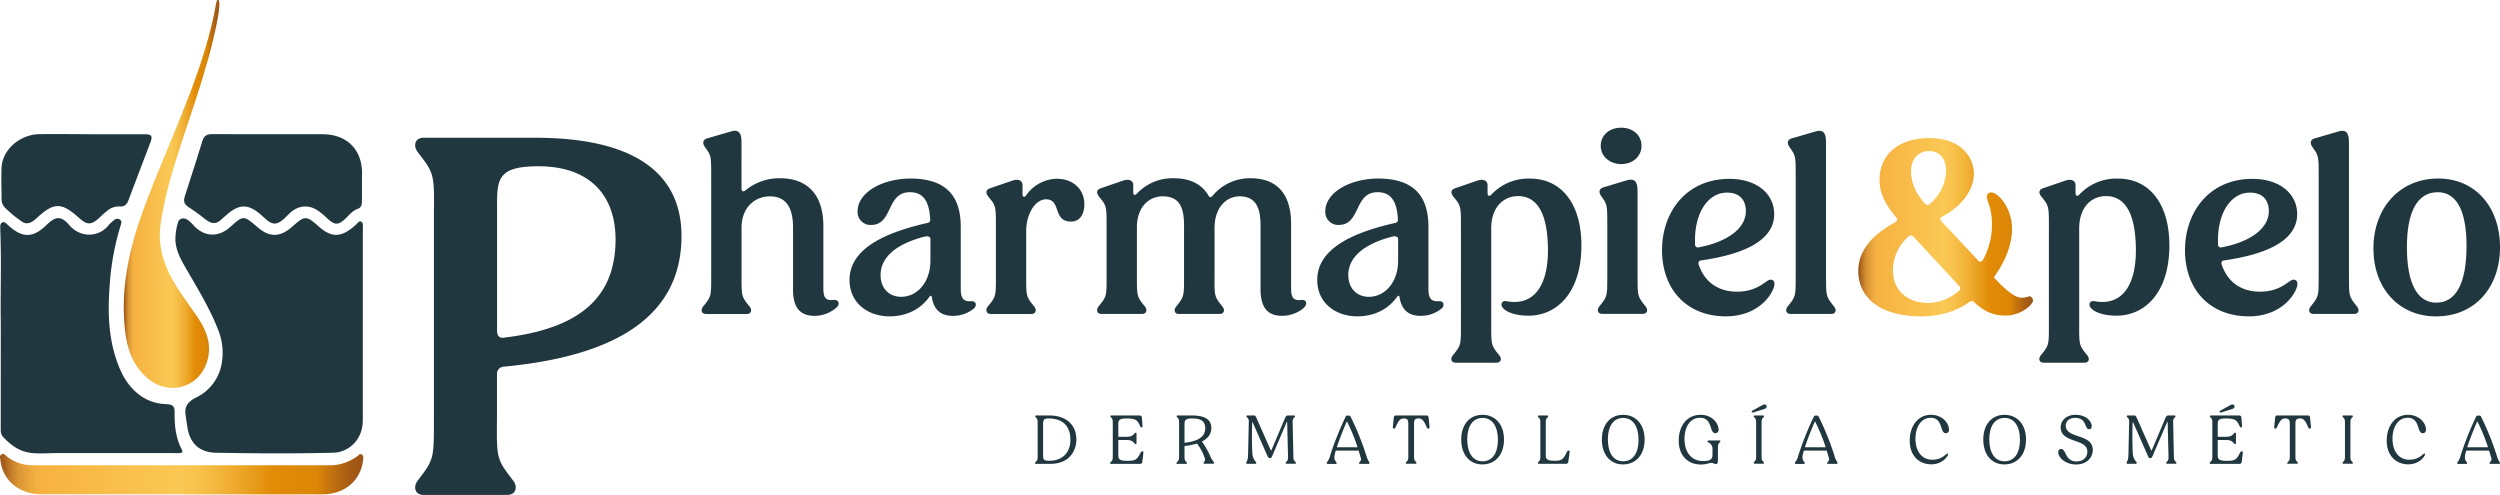
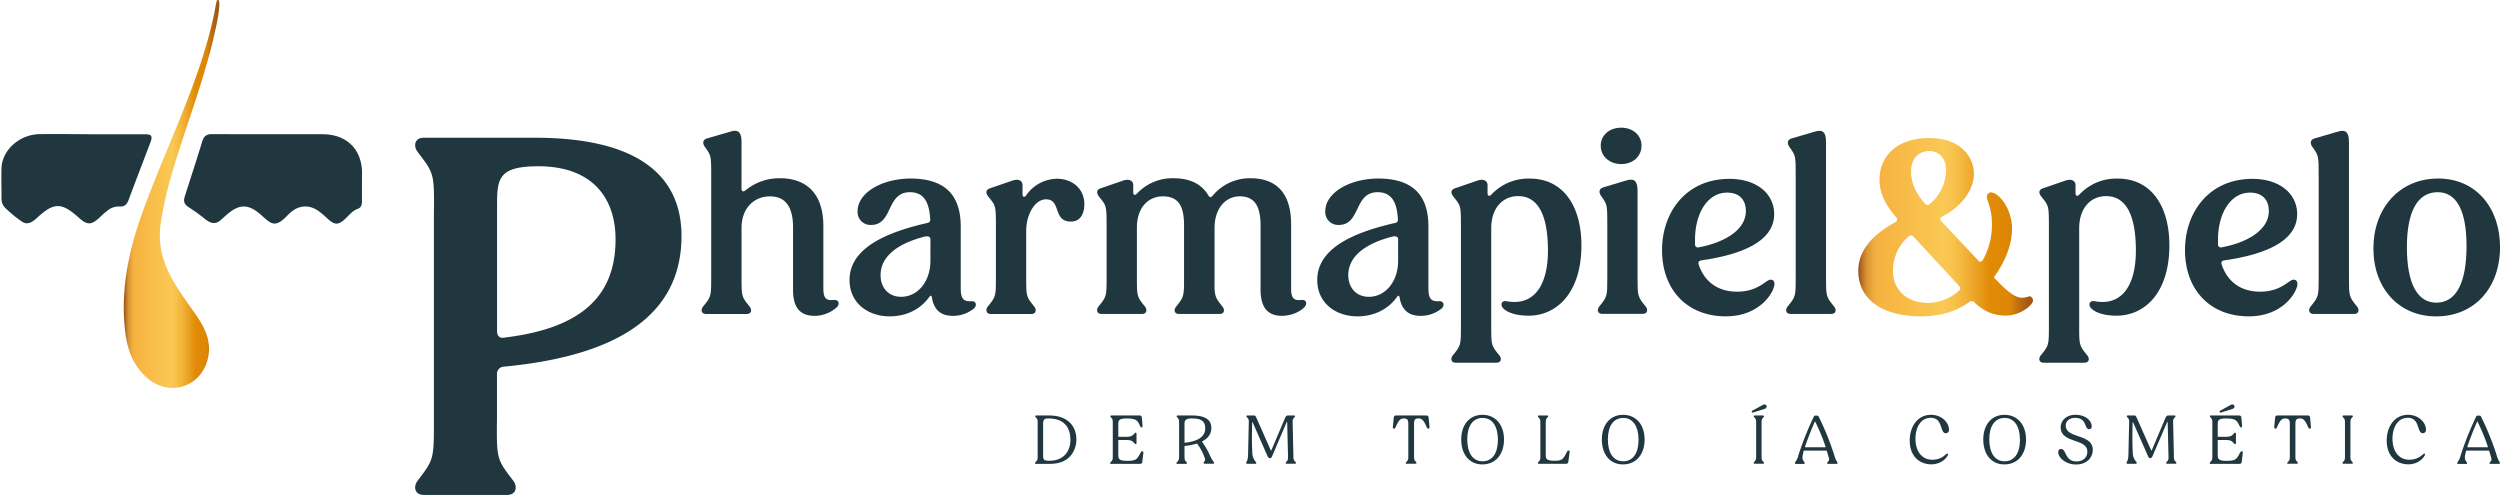
<svg xmlns="http://www.w3.org/2000/svg" xmlns:xlink="http://www.w3.org/1999/xlink" viewBox="0 0 1080 213.8">
  <defs>
    <style>.cls-1{fill:#20373f;}.cls-2{fill:url(#Degradado_sin_nombre_3);}.cls-3{fill:url(#Degradado_sin_nombre_3-2);}.cls-4{fill:url(#Degradado_sin_nombre_3-3);}</style>
    <linearGradient id="Degradado_sin_nombre_3" x1="53.47" y1="83.83" x2="94.78" y2="83.83" gradientUnits="userSpaceOnUse">
      <stop offset="0" stop-color="#9b5316" />
      <stop offset="0.01" stop-color="#a55e1b" />
      <stop offset="0.03" stop-color="#c37d29" />
      <stop offset="0.05" stop-color="#da9534" />
      <stop offset="0.08" stop-color="#eaa63c" />
      <stop offset="0.1" stop-color="#f4b141" />
      <stop offset="0.14" stop-color="#f7b442" />
      <stop offset="0.49" stop-color="#fac854" />
      <stop offset="0.54" stop-color="#f8c34d" />
      <stop offset="0.61" stop-color="#f2b43a" />
      <stop offset="0.7" stop-color="#e89b1b" />
      <stop offset="0.75" stop-color="#e28b06" />
      <stop offset="0.87" stop-color="#dc8607" />
      <stop offset="0.9" stop-color="#c8760c" />
      <stop offset="0.96" stop-color="#a75d13" />
      <stop offset="1" stop-color="#9b5316" />
    </linearGradient>
    <linearGradient id="Degradado_sin_nombre_3-2" x1="0" y1="204.77" x2="156.98" y2="204.77" xlink:href="#Degradado_sin_nombre_3" />
    <linearGradient id="Degradado_sin_nombre_3-3" x1="802.78" y1="98.18" x2="878.26" y2="98.18" xlink:href="#Degradado_sin_nombre_3" />
  </defs>
  <g id="Capa_2" data-name="Capa 2">
    <g id="Capa_1-2" data-name="Capa 1">
      <g id="logo-piel-y-pelo">
        <g id="logo-piel-y-pelo_2" data-name="logo-piel-y-pelo 2">
-           <path class="cls-1" d="M156.73,140.16c0,13.83,0,27.66,0,41.48,0,6.76-4.13,12.16-10.27,13.63a13.64,13.64,0,0,1-2.71.31c-16.87.42-33.74.31-50.6,0-6.76-.13-11-3.89-12.13-10.64q-.49-3-.89-6c-.42-3.18.86-5.31,4.44-7.13a20,20,0,0,0,11.23-14.95,26.58,26.58,0,0,0-1.65-14.61C90.5,133,85.33,124.57,80.36,116c-2.17-3.75-4.26-7.53-4.58-12a25.4,25.4,0,0,1,1.12-7.91c.43-1.78,2.54-2.27,4.26-1.06a18.28,18.28,0,0,1,2.66,2.55c4.53,4.78,10.52,5,15.44.64,5.92-5.29,5.92-5.29,12-.07,5.15,4.43,9.65,4.41,14.82-.08l.37-.33c5.18-4.63,5.94-4.63,11.12,0,5.46,4.87,9.5,4.94,15.12.27.38-.32.74-.66,1.12-1,.68-.54,1.23-1.72,2.19-1.28s.75,1.68.75,2.65v41.72Z" />
-           <path class="cls-1" d="M.34,138.94c-.22-11.11.34-25.26-.21-39.4a3.84,3.84,0,0,1,0-.48c0-1-.22-2.44.77-2.93,1.23-.61,2.07.7,2.89,1.43,6,5.36,10.59,5.25,16.37-.43,3.81-3.75,6.3-4,9.78.13,4.62,5.43,12.59,5.52,17,0a14.67,14.67,0,0,1,2.35-2.16,2,2,0,0,1,2.52-.24c.82.57.67,1.36.42,2.19a111.85,111.85,0,0,0-4.44,21.45c-1.33,13.66-1.62,27.28,3.77,40.34,2.12,5.12,5.23,9.61,10.06,12.72a19.88,19.88,0,0,0,9.87,3c3.27.18,4,.8,3.94,3.94-.06,5.42.53,10.72,3.07,15.63.55,1.08.23,1.55-.85,1.6-1.23.07-2.48,0-3.72,0q-24.66,0-49.34,0c-3.73,0-7.46.38-11.19-.07-5.11-.62-8.86-3.46-12.14-7-1-1.09-.95-2.55-.95-3.94C.34,170.41.34,156.19.34,138.94Z" />
          <path class="cls-1" d="M156.36,79.9q0,3.54,0,7.08c0,1.39-.33,2.72-1.75,3.22-2.17.75-3.5,2.4-5,3.88-3.44,3.34-4.87,3.35-8.36.15a36.78,36.78,0,0,0-3.78-3.16c-4-2.77-8.41-2.44-12.08.83-1,.93-2,2-3,2.88-2.85,2.41-4.63,2.38-7.43,0-1.24-1.07-2.42-2.23-3.74-3.21-4.19-3.13-7.57-3.16-11.8,0-1.52,1.12-2.86,2.47-4.31,3.69-2.37,2-4.59.94-6.7-.77a77.8,77.8,0,0,0-6.95-5C79.25,88,79.21,86.64,80,84.32c2.48-7.75,5-15.48,7.38-23.26.68-2.27,1.87-3.13,4.26-3.12,15.88.07,31.75,0,47.63.05,10.52,0,17.08,6.49,17.14,16.79C156.37,76.49,156.36,78.19,156.36,79.9Z" />
          <path class="cls-2" d="M94.67.59a12.64,12.64,0,0,1-.11,3.68c0,.14,0,.28,0,.41a89,89,0,0,1-1.71,9c-.66,3-1.35,6-2.16,9S89,28.56,88.16,31.5s-1.77,5.87-2.71,8.79S83.57,46.12,82.6,49s-1.93,5.82-2.9,8.73l-1.41,4.28c-3.73,11.37-7.15,22.81-8.88,34.67-1.19,8.14.61,15.65,4.42,22.82,3.37,6.37,7.81,12.07,11.81,18,3.83,5.73,5.93,11.78,3.81,18.68-3.53,11.45-16.73,15.11-25.83,7.12C57.52,158,55,151,54.08,143.29c-2.2-18.62,1.79-36.35,8.25-53.71C69,71.6,77,54.08,83.62,36.07c1-2.84,2.06-5.69,3-8.56s1.85-5.77,2.68-8.69S90.9,13,91.59,10c.35-1.51.68-3,1-4.55s.54-3,.9-4.5c.07-.29.15-.88.53-1S94.56.18,94.67.59Z" />
          <path class="cls-1" d="M39.73,58c7.57,0,15.13,0,22.7,0C65.5,58,66,58.7,65,61.48c-3.15,8.29-6.35,16.58-9.45,24.89-.71,1.91-1.66,3-4,2.83a7.55,7.55,0,0,0-5.26,1.9C45.12,92,44,93,43,94c-3.58,3.29-5.33,3.32-8.92.08-7.57-6.8-10.84-6.75-18.35.27C14,95.9,12,97.23,9.75,95.92a50.13,50.13,0,0,1-6.3-5c-1.7-1.41-2.78-2.73-2.79-5,0-4.47-.16-8.95,0-13.42C1,64.59,8.67,58,17.29,57.94,24.77,57.9,32.25,57.93,39.73,58Z" />
-           <path class="cls-3" d="M78.48,213.48q-30.42,0-60.84,0c-9.37,0-16.46-6-17.43-14.52-.11-.92-.61-2.08.47-2.7s1.75.52,2.48,1.08A17.89,17.89,0,0,0,14.54,201q21.81,0,43.64,0,42,0,84,0a19.84,19.84,0,0,0,12.26-4c.58-.43,1-1.19,1.91-.6.72.49.62,1.2.54,2-.88,9.06-7.8,15.12-17.59,15.15-20.28.05-40.56,0-60.85,0Z" />
          <path class="cls-1" d="M180.53,207.52c6.92-9.09,6.92-9.09,6.92-26.62V92.39c.21-17.53,0-17.53-6.92-26.61-2.1-2.6-1.47-6.28,2.52-6.28h48c47.84,0,63.36,18.83,63.36,42.42,0,33.54-26.43,51.72-76.79,56.48a3.09,3.09,0,0,0-2.93,3.24V180.9c-.21,17.53,0,17.53,6.92,26.62,2.1,2.6,1.47,6.28-2.52,6.28H183.05C179.06,213.8,178.43,210.12,180.53,207.52Zm37.34-61.68c32.52-3.89,48.05-17.3,48.05-42.41,0-18.18-10.28-31.6-33.36-31.6-17,0-17.83,5.2-17.83,16.45V143C214.73,145,215.78,146.28,217.87,145.84Z" />
          <path class="cls-1" d="M303.65,132.54c3.59-4.43,3.59-4.43,3.59-13V76.48c0-9.18,0-9.18-2.64-12.88-1.06-1.37-1.27-3.16.84-3.8l10.14-2.95c3.17-1,4.75.1,4.75,4.43V81.45c0,1.26.74,1.58,1.79.73A22.9,22.9,0,0,1,337,77c10.77,0,18.69,6,18.69,20.69v26.82c0,4.65,1.37,5.38,4.54,5.07,2.11-.21,2.64,1.69,1.37,3.06a14.29,14.29,0,0,1-9.71,3.8c-5.6,0-9.29-2.85-9.29-11.09v-27c0-8.13-2.64-13.52-10-13.52-6.44,0-12.15,4.65-12.25,13.41v21.33c0,8.55,0,8.55,3.59,13,.95,1.27.74,3.07-1.37,3.07H305C302.91,135.61,302.7,133.81,303.65,132.54Z" />
          <path class="cls-1" d="M367,120.93c0-14.15,16.89-20.8,33.57-24.6a1.4,1.4,0,0,0,1.27-1.69c-.42-7.7-3-11.61-8.76-11.61-10.35,0-7.18,14.15-16.79,14.15a5.57,5.57,0,0,1-5.81-5.92c0-7.91,10.24-14,22.7-14.14,14.25,0,21.86,6.33,21.86,20.8v26.6c0,4.65,1.26,5.81,4.64,5.6,2-.11,2.43,1.79,1.16,3.06a14.25,14.25,0,0,1-9.18,3.27c-4.86,0-8.13-2.22-9.08-7.92-.21-1-.53-1-1.16-.21-4.12,5.7-10.35,8.34-17.11,8.34C375.12,136.66,367,131.07,367,120.93Zm22.28,7.29c7,0,12.66-6.34,12.66-15.63V103.3c0-1.06-1.05-1.48-2.85-1-12.35,3.27-18.68,9.08-18.68,16.57C380.4,124.2,383.78,128.22,389.27,128.22Z" />
          <path class="cls-1" d="M426.64,132.54c3.59-4.43,3.59-4.43,3.59-13V97.49c0-8.65-.11-8.65-3.28-12.56-1.05-1.37-1.37-2.85.74-3.59L437.41,78c2.53-.84,4.32,0,4.32,2v3.8c0,1.37.85,1.69,1.69.42a16.46,16.46,0,0,1,13.31-7c6.86.11,11.71,4.54,11.71,11,0,3.7-1.47,7.5-5.8,7.5-7.92,0-4.12-9.61-10.77-9.61-4.65,0-8.55,6.34-8.55,13.62v19.85c0,8.55,0,8.55,3.59,13,.95,1.27.63,3.07-1.38,3.07H428C426,135.61,425.69,133.81,426.64,132.54Z" />
          <path class="cls-1" d="M474.46,132.54c3.59-4.43,3.59-4.43,3.59-13V97.49c0-8.65-.11-8.65-3.28-12.56-1-1.37-1.37-2.85.74-3.59L485.23,78c2.53-.84,4.33,0,4.33,2V83c0,1.37.73,1.58,1.68.53A21.08,21.08,0,0,1,507,77c6.66,0,11.93,2.22,15,7.39.52.95,1.16,1.06,1.9.11A20.87,20.87,0,0,1,540.23,77c10.45,0,17.53,5.7,17.53,19.85v27.66c0,4.65,1.37,5.38,4.54,5.07,2.11-.21,2.53,1.69,1.26,3.06-1.58,1.79-5.49,3.8-9.71,3.8-5.6,0-9.19-2.85-9.29-11.09V97.49c0-7.6-2-12.67-9-12.67-5.7,0-10.76,4.65-10.87,13.41v21.33c-.1,8.55,0,8.55,3.49,13,1,1.27.73,3.07-1.27,3.07H509.3c-2,0-2.33-1.8-1.27-3.07,3.48-4.43,3.48-4.43,3.48-13V97.49c0-7.6-1.79-12.67-9.18-12.67-6,0-11.19,4.54-11.19,13.52v21.22c0,8.55,0,8.55,3.59,13,.95,1.27.63,3.07-1.37,3.07H475.83C473.82,135.61,473.51,133.81,474.46,132.54Z" />
          <path class="cls-1" d="M569.05,120.93c0-14.15,16.89-20.8,33.57-24.6a1.4,1.4,0,0,0,1.27-1.69c-.42-7.7-3-11.61-8.76-11.61-10.35,0-7.18,14.15-16.79,14.15a5.57,5.57,0,0,1-5.81-5.92c0-7.91,10.24-14,22.7-14.14,14.25,0,21.85,6.33,21.85,20.8v26.6c0,4.65,1.27,5.81,4.65,5.6,2-.11,2.43,1.79,1.16,3.06a14.25,14.25,0,0,1-9.18,3.27c-4.86,0-8.13-2.22-9.08-7.92-.21-1-.53-1-1.16-.21-4.12,5.7-10.35,8.34-17.11,8.34C577.18,136.66,569.05,131.07,569.05,120.93Zm22.28,7.29c7,0,12.66-6.34,12.66-15.63V103.3c0-1.06-1-1.48-2.85-1-12.35,3.27-18.68,9.08-18.68,16.57C582.46,124.2,585.83,128.22,591.33,128.22Z" />
          <path class="cls-1" d="M649.28,133.07c-1.16-1.27-.74-3.38,1.59-2.95,11.93,2.21,17.84-7,17.84-21.86s-4-23.54-12.88-23.54c-6.23,0-11.62,4.64-11.62,14v41.91c0,8.55,0,8.55,3.59,13,1,1.27.74,3.06-1.37,3.06H628.91c-2.11,0-2.33-1.79-1.38-3.06,3.59-4.44,3.59-4.44,3.59-13V97.49c0-8.65-.1-8.65-3.27-12.56-1.05-1.37-1.37-2.85.74-3.59L638.3,78c2.43-.84,4.33,0,4.33,2v3.38c0,1.37.85,1.58,1.69.63a21.9,21.9,0,0,1,16.58-6.86c14.14,0,22.27,11.51,22.27,28.82,0,20.9-11,30.51-23,30.4C654.67,136.34,650.87,134.87,649.28,133.07Z" />
          <path class="cls-1" d="M690.77,132.54c3.59-4.43,3.59-4.43,3.59-13V97.49c0-9.08,0-9.08-2.64-12.77-1.06-1.48-1.16-3.17.95-3.8l10-3c3.17-.95,4.75.11,4.75,4.44v37.16c0,8.55,0,8.55,3.59,13,1,1.27.74,3.07-1.37,3.07H692.14C690.14,135.61,689.82,133.81,690.77,132.54Zm9.61-77.38c5.06,0,8.76,3.27,8.76,7.81s-3.7,7.92-8.76,7.92-8.87-3.38-8.87-7.92S695.2,55.16,700.38,55.16Z" />
          <path class="cls-1" d="M718,108c0-16,10.13-30.73,29.13-30.73,11.93,0,19.32,6.55,19.32,15.21,0,12.24-15,17.63-31.46,20-1,.11-1.48.74-1.16,1.8,2.64,7.81,8.66,11.72,16.58,11.72,9.29,0,12.45-5.18,14.46-5.18,1,0,1.69.53,1.69,1.9,0,3.07-5.91,13.94-21,13.94C729,136.66,718,125.36,718,108Zm14.25-2.43a1.26,1.26,0,0,0,1.69,1.26c10.77-2,20.27-7.39,20.27-15.62,0-4.75-2.64-8-8.13-8-8.34,0-13.83,8.87-13.83,20.38Z" />
          <path class="cls-1" d="M772.16,132.54c3.59-4.43,3.59-4.43,3.59-13V76.48c0-9.18,0-9.18-2.64-12.88-1.05-1.37-1.27-3.16.85-3.8l10.13-2.95c3.17-1,4.75.1,4.75,4.43v58.28c0,8.55,0,8.55,3.59,13,1,1.27.74,3.07-1.37,3.07H773.53C771.42,135.61,771.21,133.81,772.16,132.54Z" />
          <path class="cls-4" d="M852.92,130.64a1.41,1.41,0,0,0-2.11-.21c-5.59,4-12.35,6.23-20.9,6.23-17.42,0-27.13-7.81-27.13-19.64,0-9.81,7.6-16.47,15.94-21a1.27,1.27,0,0,0,.42-2.12c-4.22-5-7.18-9.92-7.18-16.25,0-10.14,7.39-18,21.54-18S852.71,68.46,852.71,75c0,8.23-6.86,15.09-13.72,18.58-1,.52-1.06,1.16-.32,2l15.84,16.89c.74.85,1.48.74,2.11-.21a30.87,30.87,0,0,0,3.9-15.41c0-7.18-2.21-9.92-2.21-11.82a1.81,1.81,0,0,1,1.79-1.91c3.17,0,9.08,6.76,9.08,15.63,0,5.38-1.69,12.14-7.07,19.95a9.76,9.76,0,0,0-.74,1.16c7.6,8.24,10.45,8.77,12.25,8.77a11.37,11.37,0,0,0,3.06-.64c1.05,0,1.58,1.27,1.58,1.8,0,2-5.59,6.54-11.61,6.54C861.26,136.34,857.25,134.66,852.92,130.64Zm-19.95.21a20.21,20.21,0,0,0,13.3-5.27,1.24,1.24,0,0,0,.11-2l-19.74-21.33a1.42,1.42,0,0,0-2.12-.1,19.43,19.43,0,0,0-6.75,15C817.77,124.73,823.26,130.85,833,130.85Zm-1.48-43a1.43,1.43,0,0,0,2.11.31,19.08,19.08,0,0,0,7.08-14.67c0-4.65-2.54-8.24-7.29-8.24s-7.81,3.7-7.81,8.55C825.58,79.55,827.9,83.66,831.49,87.89Z" />
          <path class="cls-1" d="M903.28,133.07c-1.16-1.27-.74-3.38,1.58-2.95,11.93,2.21,17.84-7,17.84-21.86s-4-23.54-12.88-23.54c-6.23,0-11.61,4.64-11.61,14v41.91c0,8.55,0,8.55,3.59,13,1,1.27.74,3.06-1.37,3.06H882.9c-2.11,0-2.32-1.79-1.37-3.06,3.59-4.44,3.59-4.44,3.59-13V97.49c0-8.65-.11-8.65-3.27-12.56-1.06-1.37-1.38-2.85.74-3.59L892.3,78c2.43-.84,4.33,0,4.33,2v3.38c0,1.37.84,1.58,1.69.63a21.87,21.87,0,0,1,16.57-6.86c14.15,0,22.28,11.51,22.28,28.82,0,20.9-11,30.51-23,30.4C908.66,136.34,904.86,134.87,903.28,133.07Z" />
          <path class="cls-1" d="M943.92,108c0-16,10.14-30.73,29.14-30.73,11.93,0,19.32,6.55,19.32,15.21,0,12.24-15,17.63-31.46,20-1.06.11-1.48.74-1.16,1.8,2.64,7.81,8.65,11.72,16.57,11.72,9.29,0,12.46-5.18,14.46-5.18,1,0,1.69.53,1.69,1.9,0,3.07-5.91,13.94-21,13.94C954.9,136.66,943.92,125.36,943.92,108Zm14.25-2.43a1.26,1.26,0,0,0,1.69,1.26c10.77-2,20.27-7.39,20.27-15.62,0-4.75-2.64-8-8.13-8-8.34,0-13.83,8.87-13.83,20.38Z" />
          <path class="cls-1" d="M998.08,132.54c3.59-4.43,3.59-4.43,3.59-13V76.48c0-9.18,0-9.18-2.64-12.88-1.06-1.37-1.27-3.16.84-3.8L1010,56.85c3.16-1,4.75.1,4.75,4.43v58.28c0,8.55,0,8.55,3.59,13,.95,1.27.74,3.07-1.38,3.07H999.45C997.34,135.61,997.13,133.81,998.08,132.54Z" />
          <path class="cls-1" d="M1025.31,107.31c0-17.1,11-30.19,28-30.19,16.47,0,26.71,12.88,26.71,29.56,0,17.52-10.87,30-27.66,30C1036.29,136.66,1025.31,124.52,1025.31,107.31Zm27.14,23.44c8.65,0,13.09-8.55,13.09-24.49,0-15.31-4.33-23.23-12.46-23.23-8.76,0-13.3,8.45-13.3,23.75C1039.78,122.3,1044.21,130.75,1052.45,130.75Z" />
          <path class="cls-1" d="M447.34,199.69c.93-1.05.93-1.05.93-3.12V183.26c0-2.08,0-2.08-.93-3.13a.37.37,0,0,1,.32-.64h5.76C460,179.49,465,183,465,190c0,3-1.7,10.38-11.32,10.38h-6A.38.38,0,0,1,447.34,199.69Zm6-.64c5.56,0,9.07-3.45,9.07-9.06s-3-9.22-9.42-9.22c-2.16,0-2.37.59-2.37,2.93v11.81C450.61,198.44,450.53,199.05,453.33,199.05Z" />
          <path class="cls-1" d="M479.79,199.69c.93-1.05.93-1.05.93-3.12V183.26c0-2.08,0-2.08-.93-3.13a.37.37,0,0,1,.32-.64h12.22a.89.89,0,0,1,.94.85l.29,3.3c.06.76-.11,1-.47,1s-.61-.67-1-1.52c-.9-1.66-1.69-2.34-5.47-2.34-3.07,0-3.51.76-3.51,2.46v5.29a.17.17,0,0,0,.18.18h2.89c2.29,0,2.9-.24,4.07-1.61a.4.4,0,0,1,.73.29v4c0,.53-.47.58-.73.29-1.17-1.37-1.78-1.61-4.07-1.61h-2.89a.16.16,0,0,0-.18.18v6.37c0,1.7.44,2.46,3.92,2.46s4.18-.64,5.35-2.84c.44-.81.65-1.28,1.12-1.28s.49.23.4,1l-.43,3.57a.89.89,0,0,1-.94.85H480.11A.38.38,0,0,1,479.79,199.69Z" />
          <path class="cls-1" d="M508.44,199.69c.93-1.05.93-1.05.93-3.12V183.26c0-2.08,0-2.08-.93-3.13a.37.37,0,0,1,.32-.64H515c5.53,0,8.3,1.78,8.3,5.38,0,2.54-1.37,4.47-3.91,5.79-.12.06-.15.14-.06.23a33.53,33.53,0,0,1,3.36,5.85,11.92,11.92,0,0,0,1.7,2.9.41.41,0,0,1-.33.7H520.4a.41.41,0,0,1-.32-.7c.67-.94.73-.94-.06-2.93a21.57,21.57,0,0,0-2.84-5,.18.18,0,0,0-.23-.06,26.6,26.6,0,0,1-5.06,1,.17.17,0,0,0-.18.17v3.81c0,2.07,0,2.07.94,3.12a.38.38,0,0,1-.32.65h-3.57A.38.38,0,0,1,508.44,199.69Zm3.45-8.42c5-.58,8.77-2.25,8.77-6.23,0-3.51-2.4-4.27-5.73-4.27-2.81,0-3.22.85-3.22,2.37v8C511.71,191.21,511.77,191.27,511.89,191.27Z" />
          <path class="cls-1" d="M538.43,199.67c.47-.82.73-1.47.76-4.13l.27-12.28c.08-2.08.06-2.08-.88-3.13a.37.37,0,0,1,.32-.64h2.66c.76,0,.79.08,1.43,1.52l6,13.54c.06.11.18.14.23,0l5.88-13.86c.38-.91.73-1.2,1.23-1.2H559a.37.37,0,0,1,.32.64c-.93,1.05-.93,1.05-.88,3.13l.3,13.31c0,2.07.06,2.07,1,3.12a.38.38,0,0,1-.32.65h-3.57a.38.38,0,0,1-.32-.65c.94-1.05.94-1.05.88-3.12l-.35-14.19c0-.17-.15-.23-.21-.06L549.6,197c-.26.64-.58.93-1,.93s-.76-.29-1.05-.93l-6.41-14.57c-.06-.17-.2-.12-.2.06-.12,4.33-.18,8.63.06,12.93a6,6,0,0,0,1.58,4.18c.26.29.23.76-.35.76h-3.43C538.35,200.34,538.26,200,538.43,199.67Z" />
-           <path class="cls-1" d="M573.25,199.69a6.94,6.94,0,0,0,1.4-3A135.62,135.62,0,0,1,581.32,180a.71.71,0,0,1,.67-.47h.79a.72.72,0,0,1,.68.47,117.71,117.71,0,0,1,6.75,16.69,9.93,9.93,0,0,0,1.32,3c.14.26.11.7-.27.7h-3.71a.38.38,0,0,1-.32-.65c.93-1.05.91-1.05.32-3l-.58-1.93a.19.19,0,0,0-.21-.14H577.2a.19.19,0,0,0-.21.14l-.2.76c-.47,2.08-.56,2.84.5,4.1.26.29.23.76-.35.76h-3.43C573.13,200.34,573.07,199.93,573.25,199.69Zm4.42-6.46h8.59a.15.15,0,0,0,.15-.2A81.84,81.84,0,0,0,582,182.24c-.08-.15-.2-.15-.26,0-1.55,3.62-3,7.22-4.18,10.79A.15.15,0,0,0,577.67,193.23Z" />
          <path class="cls-1" d="M607.46,199.69c.93-1.05.93-1.05.93-3.12V183.05c0-1.69-.47-2.28-2-2.28-1.32,0-2.14.79-3.16,3.07-.38.85-.56,1.32-1,1.32s-.58-.23-.49-1l.38-3.83a.89.89,0,0,1,.93-.85h13.16a.89.89,0,0,1,.94.85l.38,3.88c.09.76-.15,1-.5,1s-.64-.47-1-1.35c-1-2.25-1.85-3.1-3.16-3.1-1.58,0-2,.59-2,2.28v13.52c0,2.07,0,2.07.94,3.12a.38.38,0,0,1-.32.65h-3.57A.38.38,0,0,1,607.46,199.69Z" />
          <path class="cls-1" d="M631.25,189.87c0-6.32,3.51-10.67,9.18-10.67s9.3,4.35,9.3,10.67-3.56,10.76-9.38,10.76C634.73,200.63,631.25,196.24,631.25,189.87Zm9.21,9.41c4.22,0,6.64-3.5,6.64-9.29s-2.42-9.45-6.61-9.45-6.64,3.48-6.64,9.24C633.85,195.69,636.28,199.28,640.46,199.28Z" />
          <path class="cls-1" d="M664.49,199.69c.94-1.05.94-1.05.94-3.12V183.26c0-2.08,0-2.08-.94-3.13a.38.38,0,0,1,.32-.64h3.57a.37.37,0,0,1,.32.64c-.93,1.05-.93,1.05-.93,3.13v13.33c0,1.7.44,2.46,3.92,2.46,2.89,0,3.59-.64,4.82-3.07.44-.88.64-1.34,1.11-1.34s.53.23.41,1l-.52,3.86a.89.89,0,0,1-.94.85H664.81A.38.38,0,0,1,664.49,199.69Z" />
          <path class="cls-1" d="M692,189.87c0-6.32,3.51-10.67,9.18-10.67s9.3,4.35,9.3,10.67-3.56,10.76-9.38,10.76C695.48,200.63,692,196.24,692,189.87Zm9.21,9.41c4.21,0,6.64-3.5,6.64-9.29s-2.43-9.45-6.61-9.45-6.64,3.48-6.64,9.24C694.6,195.69,697,199.28,701.21,199.28Z" />
-           <path class="cls-1" d="M725.21,190.37c0-5.91,3.1-11.17,9.59-11.17,4.45,0,7.61,3.3,7.61,6.46a1.37,1.37,0,0,1-1.35,1.49c-2.75,0-1.08-6.67-6.67-6.67-4.5,0-6.69,4.36-6.69,9.12,0,5.59,2.83,9.57,8.1,9.57,3.51,0,4-1.11,4-2.93v-1.93a3.07,3.07,0,0,0-1.84-3.21c-.47-.24-.38-.82.18-.82h4.62a.37.37,0,0,1,.32.64c-.94,1.05-.94,1.05-.94,3.13V199c0,1-.32,1.5-.87,1.5s-1.06-.53-2.08-.53c-.85,0-1.87.7-4.5.7C729.34,200.63,725.21,197,725.21,190.37Z" />
          <path class="cls-1" d="M761.41,175c1.72-1,2.54,1.11.9,1.64l-5,1.58c-.53.17-.79-.56-.38-.76Zm-3.69,24.65c.94-1.05.94-1.05.94-3.12V183.26c0-2.08,0-2.08-.94-3.13a.37.37,0,0,1,.32-.64h3.57a.37.37,0,0,1,.32.64c-.93,1.05-.93,1.05-.93,3.13v13.31c0,2.07,0,2.07.93,3.12a.38.38,0,0,1-.32.65H758A.38.38,0,0,1,757.72,199.69Z" />
          <path class="cls-1" d="M775.5,199.69a7.17,7.17,0,0,0,1.4-3A132.53,132.53,0,0,1,783.57,180a.7.7,0,0,1,.67-.47H785a.71.71,0,0,1,.67.47,119,119,0,0,1,6.76,16.69,9.94,9.94,0,0,0,1.31,3c.15.26.12.7-.26.7h-3.72a.38.38,0,0,1-.32-.65c.94-1.05.91-1.05.32-3l-.58-1.93a.19.19,0,0,0-.2-.14h-9.57a.18.18,0,0,0-.2.14l-.21.76c-.47,2.08-.55,2.84.5,4.1.26.29.23.76-.35.76h-3.42C775.38,200.34,775.32,199.93,775.5,199.69Zm4.41-6.46h8.6c.12,0,.17-.09.14-.2a80.47,80.47,0,0,0-4.44-10.79c-.09-.15-.21-.15-.26,0-1.55,3.62-3,7.22-4.19,10.79C779.74,193.14,779.79,193.23,779.91,193.23Z" />
          <path class="cls-1" d="M825,190.31c0-6,3.36-11.11,9.21-11.11,4.59,0,7.75,3.3,7.75,6.46a1.36,1.36,0,0,1-1.35,1.49c-2.74,0-1.08-6.67-6.55-6.67-4.38,0-6.58,4.36-6.58,9,0,5.64,2.9,9.12,7.26,9.12s5.87-2.66,6.52-2.66c.2,0,.29.09.29.38,0,.62-2.28,4.27-7.22,4.27S825,197.27,825,190.31Z" />
          <path class="cls-1" d="M856.77,189.87c0-6.32,3.51-10.67,9.18-10.67s9.3,4.35,9.3,10.67-3.57,10.76-9.39,10.76C860.25,200.63,856.77,196.24,856.77,189.87Zm9.21,9.41c4.21,0,6.64-3.5,6.64-9.29s-2.43-9.45-6.61-9.45-6.64,3.48-6.64,9.24C859.37,195.69,861.8,199.28,866,199.28Z" />
          <path class="cls-1" d="M889.16,195.37c0-.85.44-1.41,1.23-1.41,2.31,0,1.6,5.38,6.64,5.38,2.77,0,4.7-1.66,4.7-4.24,0-5.85-11.52-3.42-11.52-10.55,0-2.43,2-5.35,6.41-5.35s7,2.6,7,5a1.1,1.1,0,0,1-1.08,1.22c-2.25,0-.79-4.91-6.14-4.91-2.34,0-4,1.41-4,3.31,0,5.87,11.69,3.33,11.69,10.58,0,2.52-1.87,6.26-7.31,6.26C892.35,200.63,889.16,197.71,889.16,195.37Z" />
          <path class="cls-1" d="M918.74,199.67c.47-.82.74-1.47.76-4.13l.27-12.28c.09-2.08.06-2.08-.88-3.13a.37.37,0,0,1,.32-.64h2.66c.76,0,.79.08,1.44,1.52l6,13.54c.06.11.18.14.24,0l5.87-13.86c.38-.91.73-1.2,1.23-1.2h2.72a.37.37,0,0,1,.32.64c-.93,1.05-.93,1.05-.87,3.13l.29,13.31c0,2.07.06,2.07,1,3.12a.38.38,0,0,1-.32.65h-3.57a.38.38,0,0,1-.32-.65c.94-1.05.94-1.05.88-3.12l-.35-14.19c0-.17-.15-.23-.21-.06L929.91,197c-.26.64-.58.93-1,.93s-.76-.29-1-.93l-6.41-14.57c0-.17-.2-.12-.2.06-.12,4.33-.18,8.63.06,12.93a6,6,0,0,0,1.58,4.18c.26.29.23.76-.35.76h-3.43C918.66,200.34,918.57,200,918.74,199.67Z" />
          <path class="cls-1" d="M954.79,199.69c.94-1.05.94-1.05.94-3.12V183.26c0-2.08,0-2.08-.94-3.13a.37.37,0,0,1,.32-.64h12.23a.89.89,0,0,1,.93.85l.29,3.3c.06.76-.11,1-.47,1s-.61-.67-1.05-1.52c-.9-1.66-1.69-2.34-5.47-2.34-3.07,0-3.51.76-3.51,2.46v5.29a.17.17,0,0,0,.18.18h2.9c2.28,0,2.89-.24,4.06-1.61a.4.4,0,0,1,.73.29v4c0,.53-.47.58-.73.29-1.17-1.37-1.78-1.61-4.06-1.61h-2.9a.16.16,0,0,0-.18.18v6.37c0,1.7.44,2.46,3.92,2.46s4.19-.64,5.36-2.84c.43-.81.64-1.28,1.11-1.28s.49.23.41,1l-.44,3.57a.89.89,0,0,1-.94.85H955.11A.38.38,0,0,1,954.79,199.69ZM963.53,175c1.73-1,2.55,1.11.91,1.64l-5,1.58c-.53.17-.79-.56-.38-.76Z" />
          <path class="cls-1" d="M988.26,199.69c.94-1.05.94-1.05.94-3.12V183.05c0-1.69-.47-2.28-2.05-2.28-1.31,0-2.13.79-3.16,3.07-.38.85-.55,1.32-1,1.32s-.58-.23-.5-1l.38-3.83a.89.89,0,0,1,.94-.85H997a.89.89,0,0,1,.94.85l.38,3.88c.08.76-.15,1-.5,1s-.65-.47-1-1.35c-1-2.25-1.84-3.1-3.15-3.1-1.58,0-2.05.59-2.05,2.28v13.52c0,2.07,0,2.07.94,3.12a.38.38,0,0,1-.33.65h-3.56A.38.38,0,0,1,988.26,199.69Z" />
          <path class="cls-1" d="M1012.09,199.69c.93-1.05.93-1.05.93-3.12V183.26c0-2.08,0-2.08-.93-3.13a.37.37,0,0,1,.32-.64H1016a.37.37,0,0,1,.32.64c-.94,1.05-.94,1.05-.94,3.13v13.31c0,2.07,0,2.07.94,3.12a.38.38,0,0,1-.32.65h-3.57A.38.38,0,0,1,1012.09,199.69Z" />
          <path class="cls-1" d="M1031.06,190.31c0-6,3.36-11.11,9.21-11.11,4.59,0,7.75,3.3,7.75,6.46a1.36,1.36,0,0,1-1.34,1.49c-2.75,0-1.08-6.67-6.55-6.67-4.39,0-6.58,4.36-6.58,9,0,5.64,2.89,9.12,7.25,9.12s5.88-2.66,6.52-2.66c.21,0,.29.09.29.38,0,.62-2.28,4.27-7.22,4.27S1031.06,197.27,1031.06,190.31Z" />
          <path class="cls-1" d="M1061.61,199.69a7,7,0,0,0,1.41-3,134,134,0,0,1,6.66-16.69.72.72,0,0,1,.68-.47h.78a.72.72,0,0,1,.68.47,117.71,117.71,0,0,1,6.75,16.69,9.93,9.93,0,0,0,1.32,3c.14.26.12.7-.26.7h-3.72a.38.38,0,0,1-.32-.65c.94-1.05.91-1.05.32-3l-.58-1.93a.19.19,0,0,0-.21-.14h-9.56a.19.19,0,0,0-.21.14l-.2.76c-.47,2.08-.56,2.84.5,4.1.26.29.23.76-.35.76h-3.42C1061.49,200.34,1061.44,199.93,1061.61,199.69Zm4.42-6.46h8.59a.15.15,0,0,0,.15-.2,83.19,83.19,0,0,0-4.44-10.79c-.09-.15-.21-.15-.27,0-1.55,3.62-3,7.22-4.18,10.79A.15.15,0,0,0,1066,193.23Z" />
        </g>
      </g>
    </g>
  </g>
</svg>